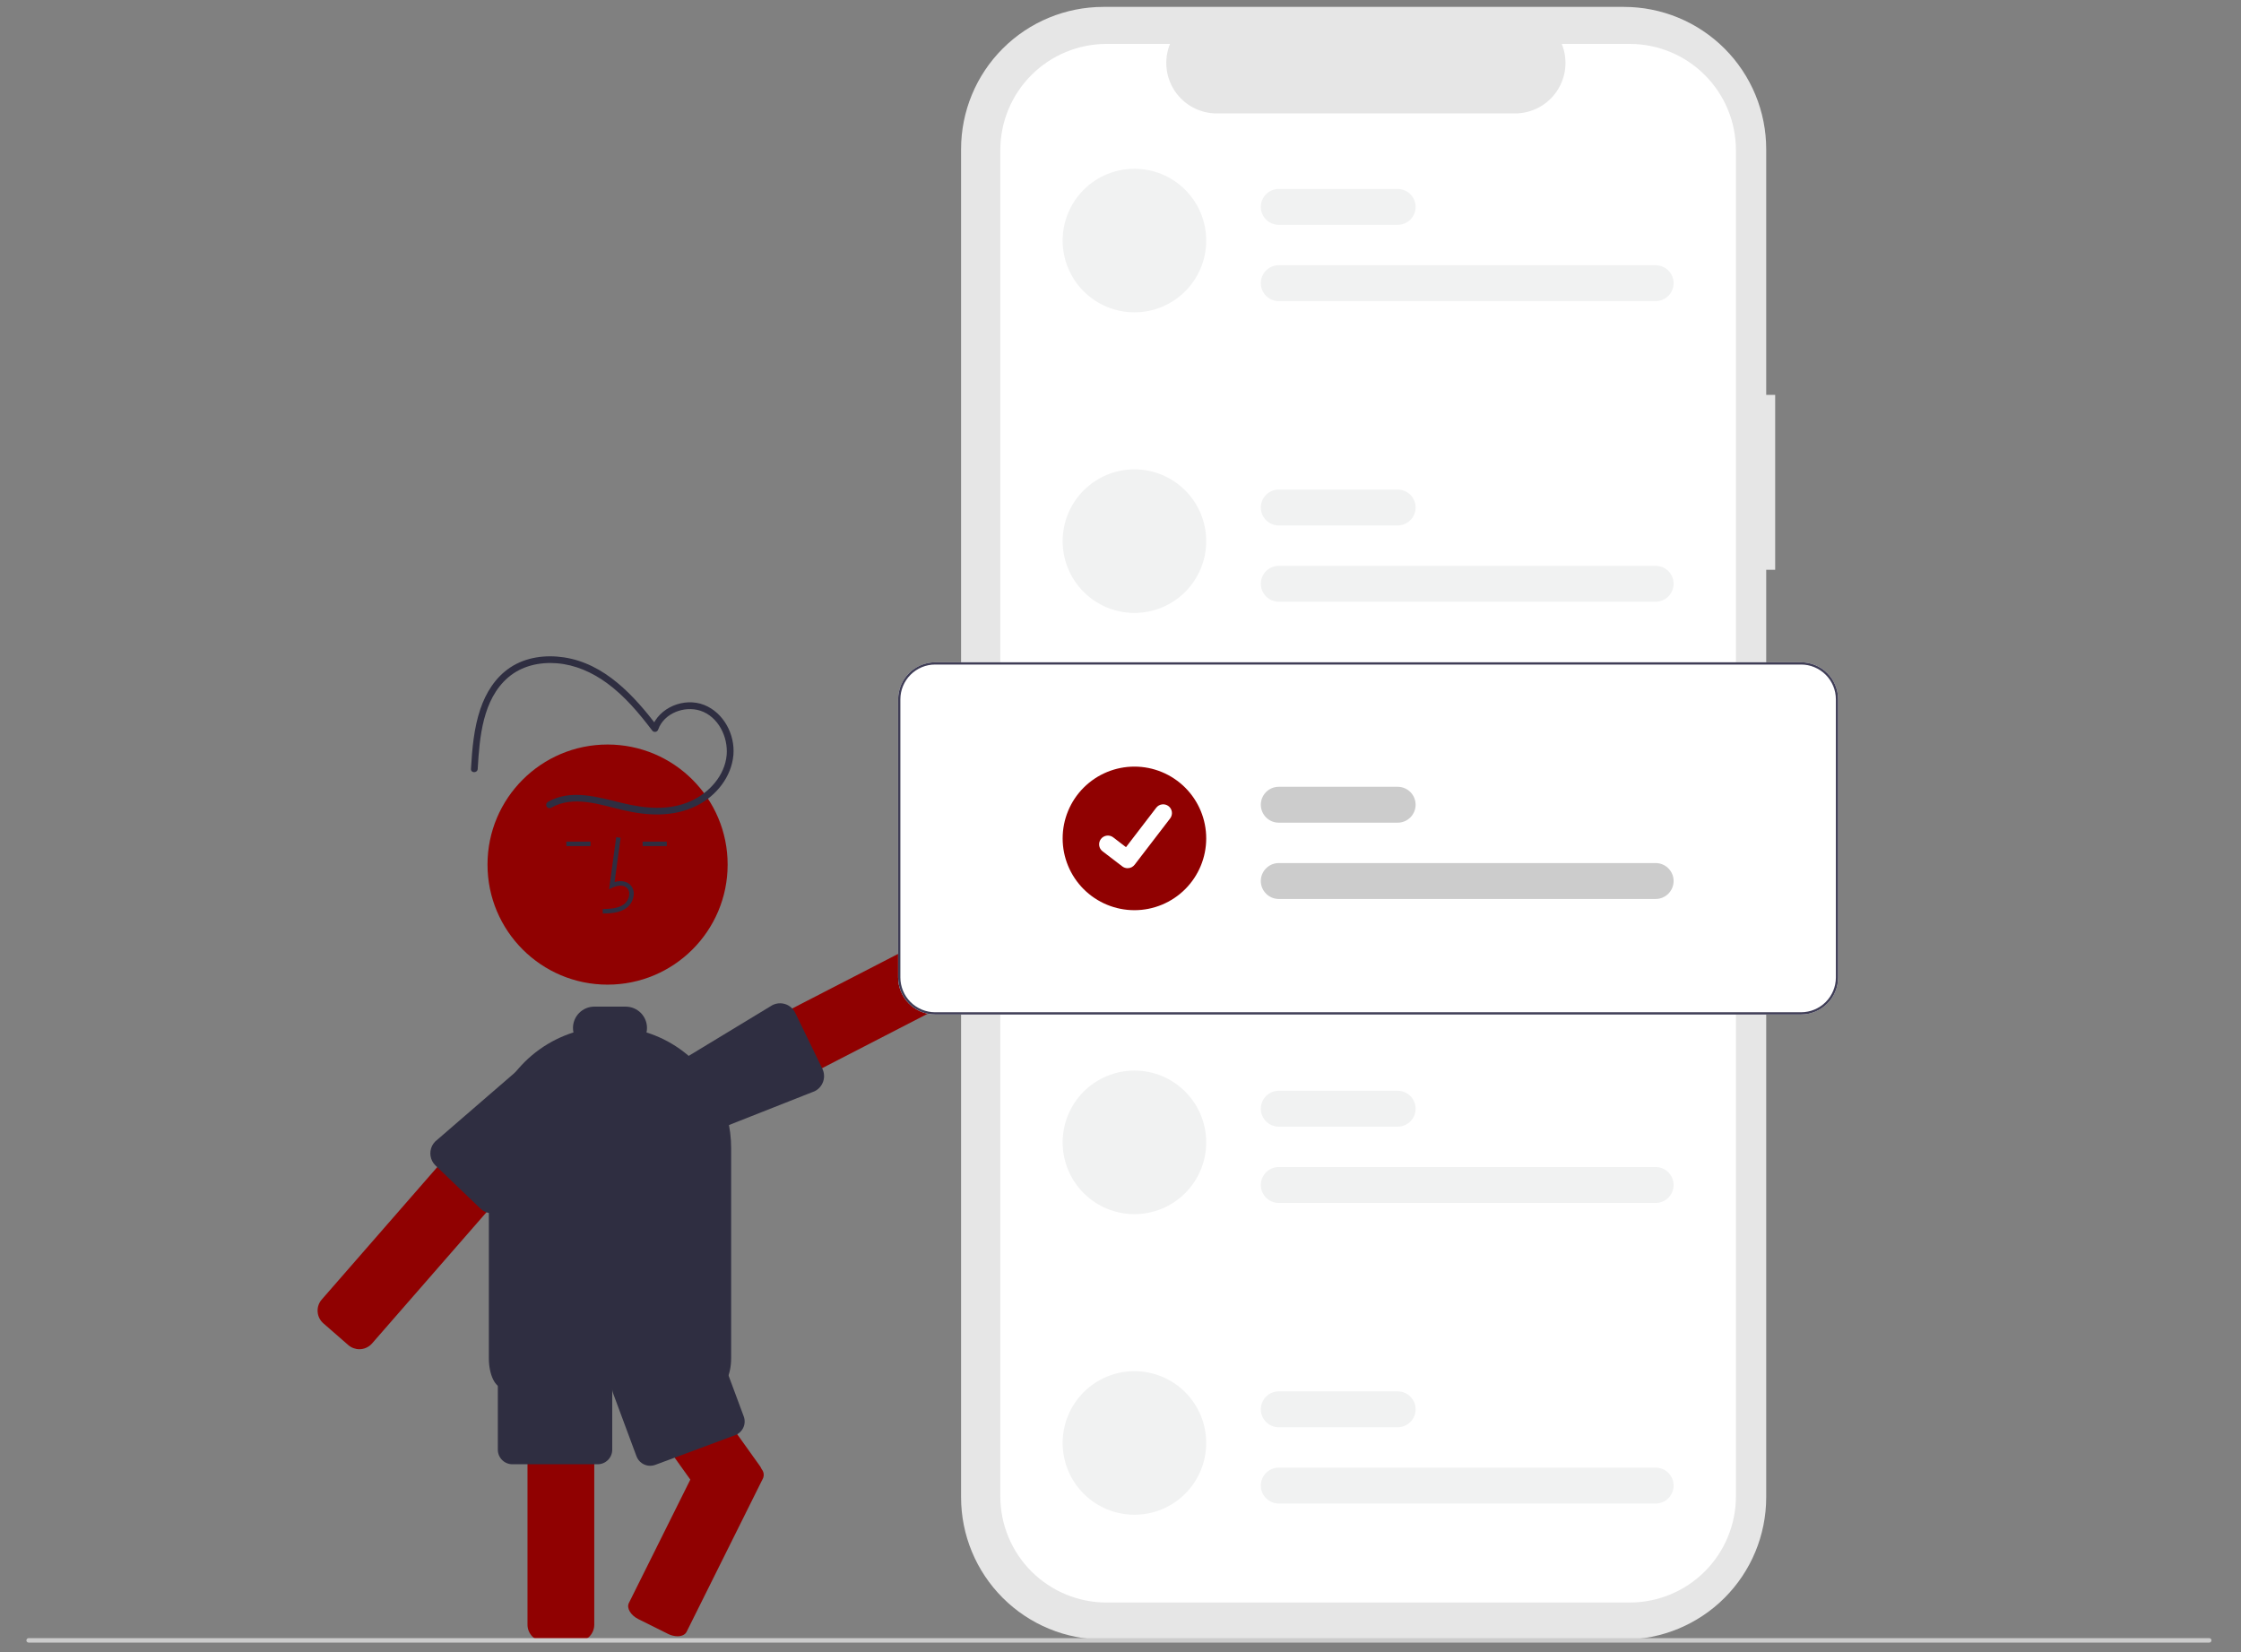
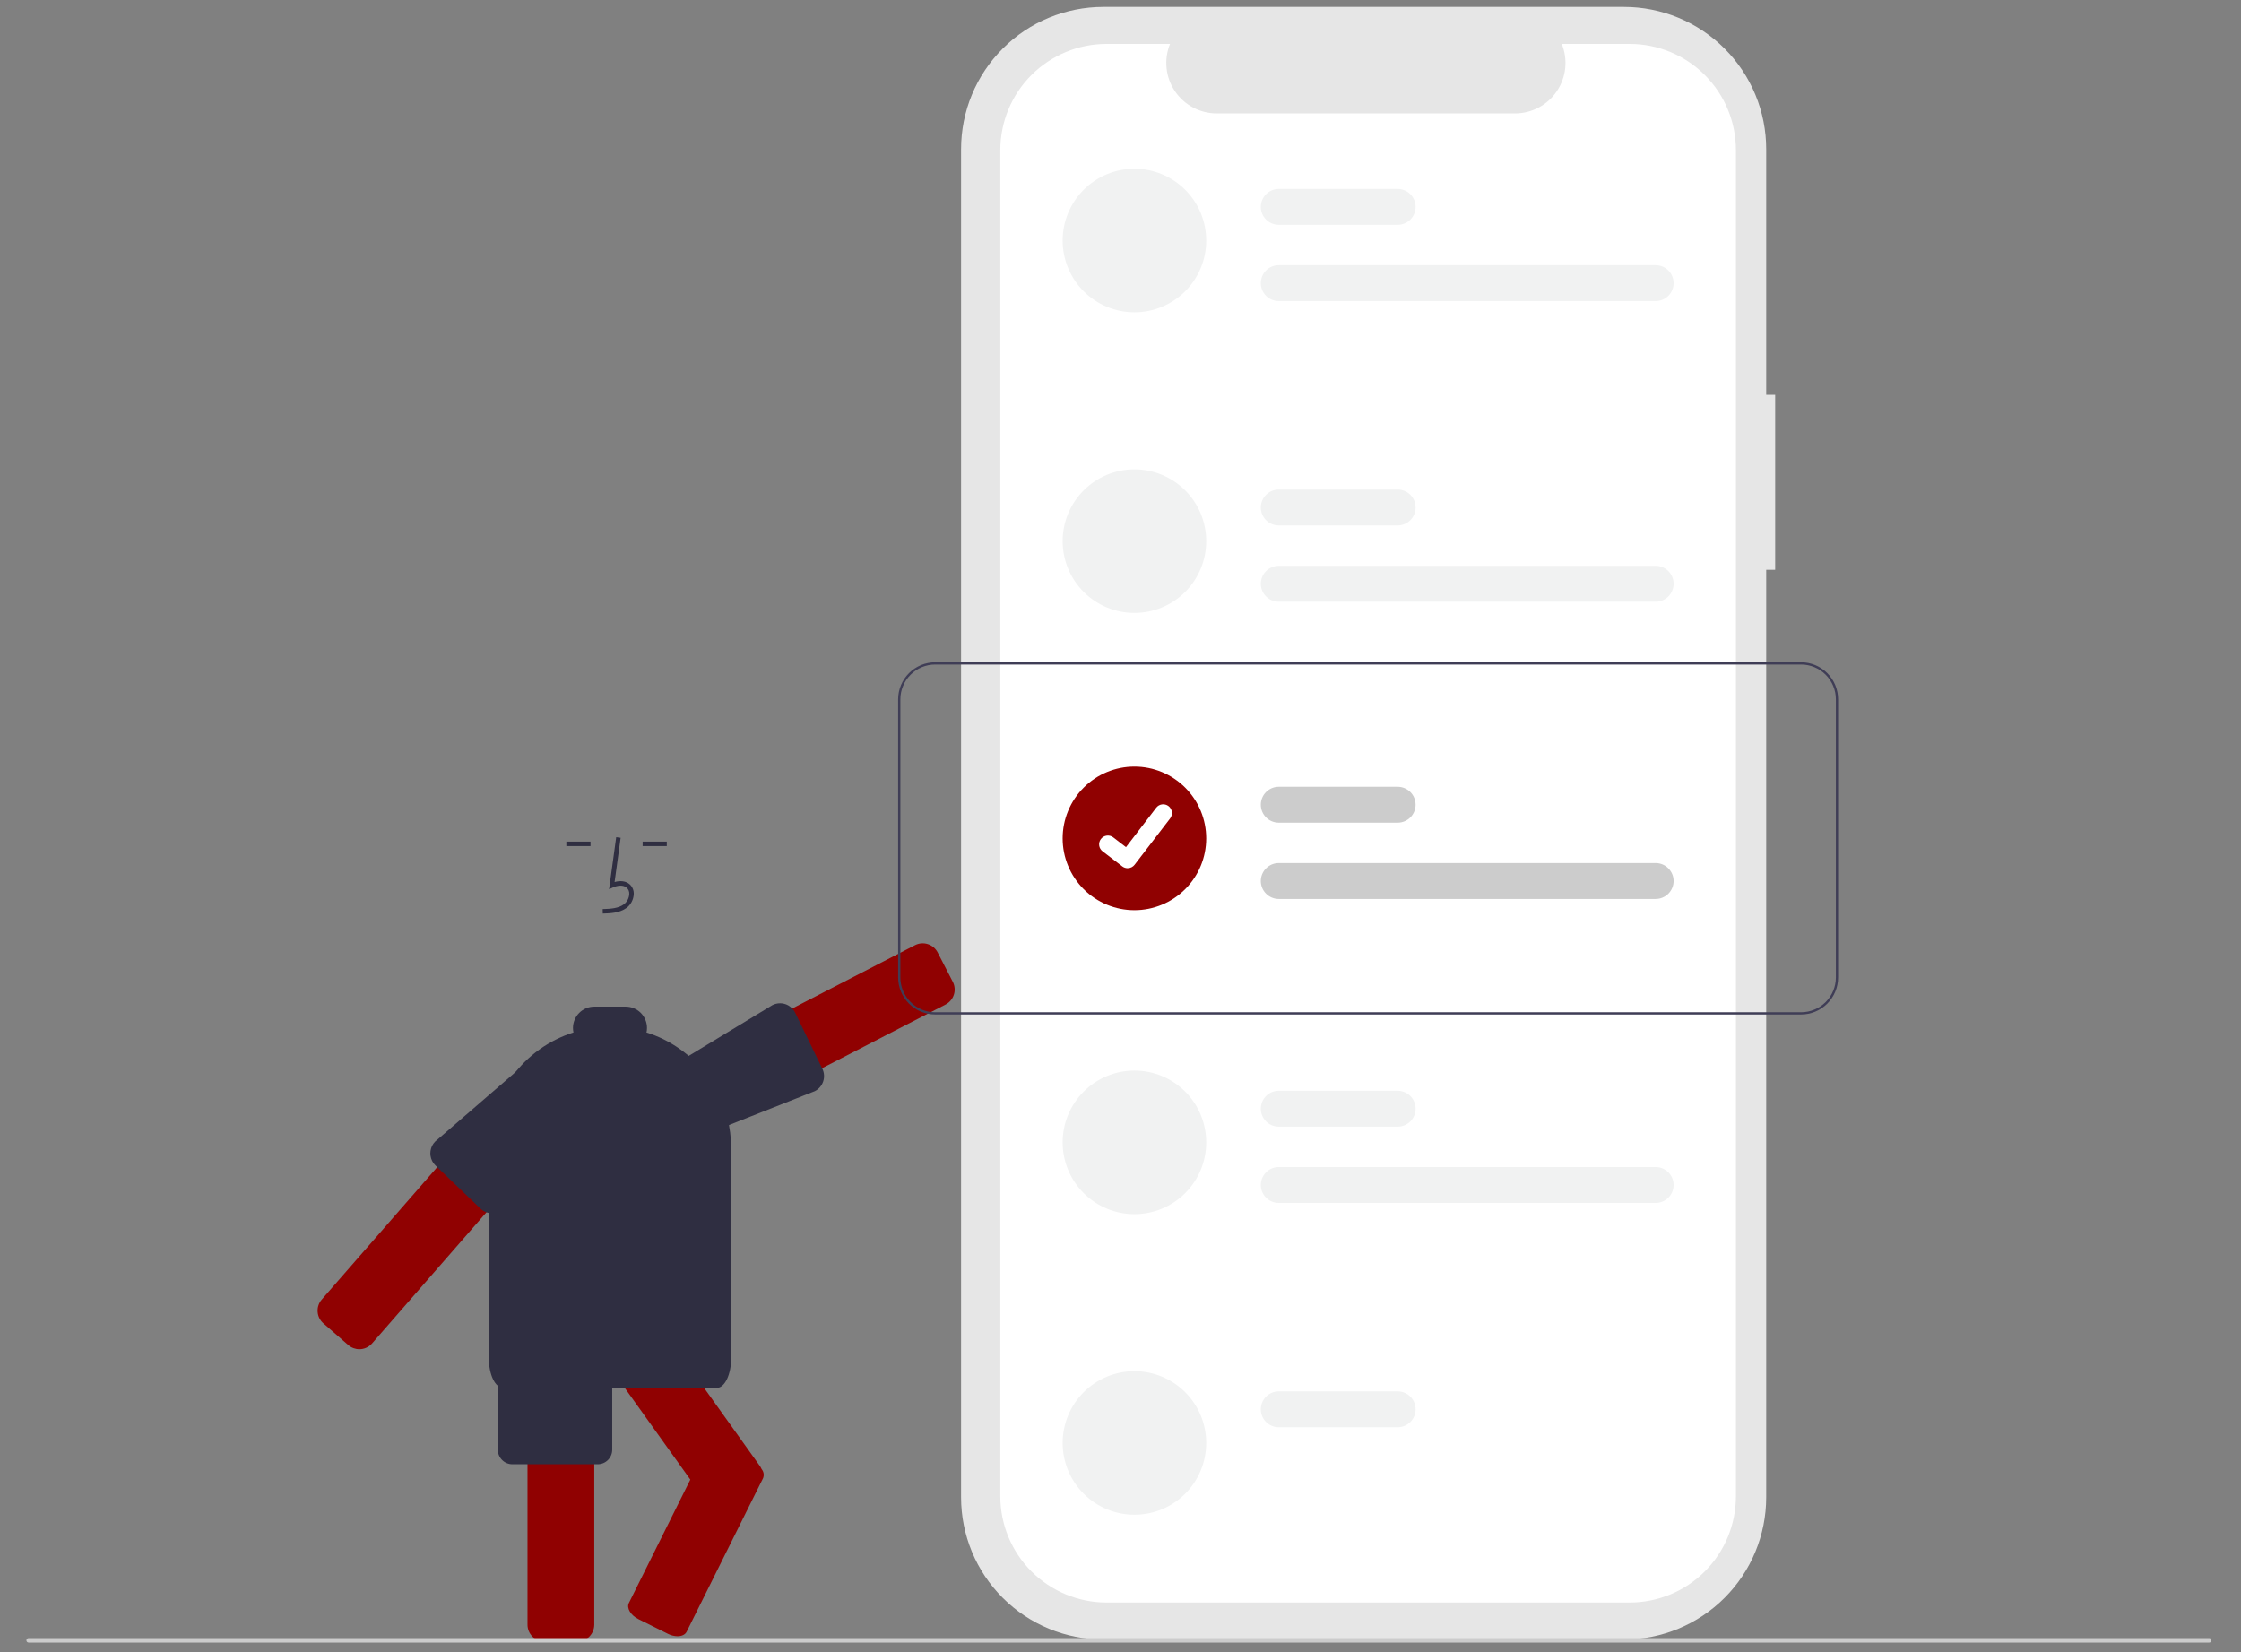
<svg xmlns="http://www.w3.org/2000/svg" width="137" height="101" viewBox="0 0 137 101" fill="none">
  <rect x="0" y="0" width="137" height="101" fill="#808080" stroke="none" />
  <g clip-path="url(#clip0_240_1144)">
    <g clip-path="url(#clip1_240_1144)">
      <g clip-path="url(#clip2_240_1144)">
        <g clip-path="url(#clip3_240_1144)">
          <path d="M108.523 24.141H107.974V9.118C107.974 7.976 107.749 6.845 107.312 5.79C106.875 4.735 106.235 3.777 105.427 2.969C104.62 2.162 103.661 1.521 102.606 1.084C101.552 0.647 100.421 0.422 99.279 0.422H67.449C65.143 0.422 62.931 1.338 61.301 2.969C59.67 4.6 58.754 6.811 58.754 9.118V91.539C58.754 93.845 59.67 96.056 61.301 97.687C62.931 99.318 65.143 100.234 67.449 100.234H99.279C101.585 100.234 103.797 99.318 105.427 97.687C107.058 96.057 107.974 93.845 107.974 91.539V34.836H108.523L108.523 24.141Z" fill="#E6E6E6" />
          <path d="M106.123 9.178V91.478C106.123 93.201 105.439 94.852 104.221 96.07C103.004 97.288 101.352 97.972 99.63 97.972H67.647C65.925 97.972 64.273 97.288 63.055 96.07C61.837 94.852 61.153 93.201 61.153 91.478V9.178C61.153 7.456 61.837 5.804 63.055 4.587C64.273 3.369 65.925 2.685 67.647 2.685H71.527C71.336 3.153 71.264 3.661 71.316 4.164C71.367 4.667 71.542 5.15 71.824 5.57C72.106 5.99 72.487 6.334 72.934 6.572C73.38 6.81 73.878 6.934 74.384 6.935H92.619C93.124 6.934 93.622 6.81 94.069 6.572C94.515 6.334 94.896 5.99 95.178 5.57C95.46 5.15 95.635 4.667 95.687 4.164C95.739 3.661 95.666 3.153 95.475 2.685H99.63C101.352 2.685 103.004 3.369 104.221 4.587C105.439 5.804 106.123 7.456 106.123 9.178Z" fill="white" />
          <path d="M21.969 82.485C21.72 82.485 21.48 82.395 21.292 82.232L19.767 80.902C19.562 80.722 19.436 80.469 19.418 80.197C19.399 79.925 19.488 79.656 19.667 79.45L30.757 66.735C30.779 66.71 30.802 66.685 30.828 66.662C31.014 66.487 31.258 66.388 31.513 66.383C31.768 66.379 32.015 66.469 32.208 66.637L33.734 67.967C33.836 68.056 33.919 68.164 33.979 68.285C34.039 68.406 34.074 68.538 34.084 68.672L34.084 68.673C34.093 68.808 34.075 68.943 34.032 69.071C33.989 69.199 33.921 69.317 33.832 69.419L22.744 82.134C22.647 82.244 22.528 82.333 22.395 82.393C22.261 82.454 22.116 82.485 21.969 82.485Z" fill="#900101" />
          <path d="M42.343 69.257C42.236 69.257 42.13 69.241 42.028 69.209C41.899 69.168 41.779 69.102 41.676 69.015C41.573 68.928 41.488 68.821 41.426 68.701L40.499 66.901C40.393 66.698 40.359 66.465 40.401 66.24C40.444 66.015 40.561 65.81 40.733 65.659C40.796 65.603 40.866 65.554 40.941 65.516L55.937 57.785C56.179 57.66 56.461 57.637 56.721 57.72C56.98 57.803 57.197 57.985 57.322 58.227L58.249 60.026C58.374 60.269 58.397 60.551 58.314 60.81C58.231 61.07 58.049 61.286 57.807 61.412L42.812 69.143C42.667 69.218 42.506 69.257 42.343 69.257Z" fill="#900101" />
          <path d="M42.073 69.694C41.882 69.693 41.694 69.639 41.532 69.539C41.369 69.439 41.237 69.295 41.15 69.125L40.242 67.316C40.132 67.097 40.104 66.847 40.163 66.609C40.167 66.591 40.173 66.571 40.179 66.552L40.184 66.534C40.2 66.486 40.216 66.419 40.234 66.341L40.245 66.296C40.312 66.005 40.396 65.642 40.563 65.491C40.584 65.472 40.608 65.455 40.634 65.442L47.217 61.451C47.339 61.389 47.472 61.351 47.608 61.34C47.745 61.329 47.882 61.346 48.012 61.389C48.27 61.475 48.484 61.66 48.607 61.903L50.27 65.33C50.391 65.574 50.411 65.856 50.325 66.114C50.239 66.373 50.054 66.587 49.811 66.709L42.52 69.587C42.382 69.657 42.228 69.694 42.073 69.694Z" fill="#2F2E41" />
-           <path d="M37.143 60.197C41.196 60.197 44.483 56.911 44.483 52.857C44.483 48.803 41.196 45.517 37.143 45.517C33.089 45.517 29.803 48.803 29.803 52.857C29.803 56.911 33.089 60.197 37.143 60.197Z" fill="#900101" />
-           <path d="M35.301 100.357H33.277C33.004 100.356 32.742 100.248 32.55 100.055C32.357 99.862 32.248 99.601 32.248 99.328V82.183C32.248 81.911 32.357 81.649 32.55 81.456C32.742 81.264 33.004 81.155 33.277 81.155H35.301C35.428 81.154 35.555 81.178 35.673 81.225C35.859 81.297 36.02 81.421 36.136 81.583C36.252 81.745 36.318 81.937 36.327 82.136C36.329 82.151 36.33 82.167 36.33 82.183V99.328C36.329 99.601 36.221 99.862 36.028 100.055C35.835 100.248 35.574 100.356 35.301 100.357Z" fill="#900101" />
+           <path d="M35.301 100.357H33.277C33.004 100.356 32.742 100.248 32.55 100.055C32.357 99.862 32.248 99.601 32.248 99.328V82.183C32.248 81.911 32.357 81.649 32.55 81.456C32.742 81.264 33.004 81.155 33.277 81.155H35.301C35.859 81.297 36.02 81.421 36.136 81.583C36.252 81.745 36.318 81.937 36.327 82.136C36.329 82.151 36.33 82.167 36.33 82.183V99.328C36.329 99.601 36.221 99.862 36.028 100.055C35.835 100.248 35.574 100.356 35.301 100.357Z" fill="#900101" />
          <path d="M46.584 89.846C46.574 89.83 46.563 89.814 46.552 89.799C46.524 89.734 46.489 89.672 46.448 89.614L42.997 84.786L40.154 80.811H35.305L35.648 81.289L36.258 82.144L38.149 84.788L42.202 90.456L38.445 98.002C38.292 98.309 38.554 98.751 39.027 98.987L40.839 99.889C41.018 99.981 41.217 100.03 41.419 100.034C41.674 100.034 41.886 99.94 41.975 99.76L46.645 90.379C46.682 90.293 46.696 90.198 46.685 90.104C46.674 90.011 46.639 89.922 46.584 89.846Z" fill="#900101" />
          <path d="M30.079 74.174C29.811 74.173 29.553 74.067 29.362 73.879L26.615 71.245C26.454 71.087 26.35 70.88 26.319 70.657C26.312 70.611 26.308 70.565 26.308 70.518C26.307 70.465 26.311 70.412 26.32 70.359C26.351 70.143 26.45 69.943 26.605 69.788L32.445 64.739C32.604 64.575 33.005 64.609 33.359 64.639L33.413 64.644C33.478 64.651 33.544 64.654 33.609 64.655C33.633 64.657 33.661 64.656 33.687 64.657C33.933 64.675 34.165 64.779 34.34 64.951L35.782 66.372C35.976 66.564 36.086 66.825 36.088 67.098C36.09 67.37 35.983 67.633 35.792 67.827L30.823 73.86C30.727 73.96 30.611 74.039 30.484 74.093C30.356 74.147 30.218 74.175 30.079 74.174Z" fill="#2F2E41" />
          <path d="M36.851 55.852L36.844 55.578C37.354 55.563 37.804 55.532 38.142 55.285C38.238 55.211 38.317 55.117 38.373 55.01C38.429 54.902 38.462 54.784 38.468 54.663C38.474 54.59 38.463 54.515 38.436 54.447C38.408 54.378 38.365 54.316 38.31 54.267C38.086 54.077 37.725 54.138 37.462 54.259L37.235 54.363L37.67 51.183L37.942 51.22L37.572 53.925C37.929 53.82 38.261 53.865 38.487 54.057C38.575 54.133 38.643 54.228 38.687 54.335C38.731 54.442 38.751 54.558 38.743 54.673C38.735 54.836 38.691 54.994 38.615 55.138C38.54 55.282 38.433 55.408 38.304 55.506C37.869 55.824 37.305 55.839 36.851 55.852Z" fill="#2F2E41" />
          <path d="M40.763 51.453H39.286V51.727H40.763V51.453Z" fill="#2F2E41" />
          <path d="M36.1 51.453H34.623V51.727H36.1V51.453Z" fill="#2F2E41" />
          <path d="M43.805 84.856H30.776C30.276 84.856 29.885 84.053 29.885 83.028V70.182C29.885 68.608 30.387 67.075 31.317 65.805C32.247 64.535 33.557 63.594 35.058 63.119C35.038 63.029 35.028 62.937 35.028 62.844C35.028 62.499 35.166 62.168 35.41 61.923C35.654 61.679 35.985 61.542 36.331 61.541H38.251C38.596 61.542 38.927 61.679 39.172 61.923C39.416 62.168 39.553 62.499 39.553 62.844C39.553 62.937 39.543 63.029 39.523 63.12C40.248 63.348 40.933 63.687 41.554 64.126C41.682 64.215 41.808 64.31 41.928 64.408C42.995 65.263 43.803 66.397 44.263 67.683C44.339 67.892 44.406 68.109 44.462 68.327L44.463 68.327C44.618 68.933 44.697 69.556 44.697 70.182V83.028C44.697 84.028 44.319 84.825 43.834 84.853C43.824 84.855 43.815 84.856 43.805 84.856Z" fill="#2F2E41" />
          <path d="M36.537 89.519H31.325C31.089 89.519 30.862 89.425 30.695 89.258C30.528 89.091 30.434 88.864 30.434 88.628V84.513C30.434 84.277 30.528 84.051 30.695 83.883C30.862 83.716 31.089 83.622 31.325 83.622H36.537C36.773 83.622 36.999 83.716 37.167 83.883C37.334 84.051 37.428 84.277 37.428 84.513V88.628C37.428 88.864 37.334 89.091 37.167 89.258C36.999 89.425 36.773 89.519 36.537 89.519Z" fill="#2F2E41" />
-           <path d="M39.748 89.612C39.566 89.612 39.388 89.556 39.239 89.453C39.089 89.349 38.975 89.202 38.911 89.031L37.478 85.174C37.396 84.953 37.406 84.708 37.504 84.493C37.602 84.278 37.782 84.111 38.004 84.028L42.889 82.213C43.11 82.131 43.355 82.14 43.57 82.239C43.785 82.337 43.952 82.517 44.035 82.738L45.468 86.595C45.55 86.817 45.541 87.062 45.442 87.277C45.344 87.492 45.164 87.659 44.943 87.741L40.057 89.556C39.959 89.593 39.854 89.612 39.748 89.612Z" fill="#2F2E41" />
-           <path d="M33.692 49.385C35.053 48.599 36.702 49.202 38.107 49.532C39.608 49.884 41.196 49.961 42.611 49.249C43.788 48.656 44.724 47.488 44.836 46.15C44.94 44.899 44.236 43.566 43.044 43.096C41.83 42.618 40.284 43.244 39.842 44.49L40.218 44.441C38.762 42.53 36.968 40.559 34.465 40.187C33.343 40.02 32.144 40.172 31.184 40.813C30.285 41.414 29.706 42.342 29.364 43.353C28.968 44.526 28.864 45.781 28.792 47.009C28.777 47.274 29.189 47.273 29.204 47.009C29.317 45.081 29.499 42.755 31.076 41.407C31.895 40.708 32.987 40.464 34.043 40.549C35.164 40.639 36.203 41.103 37.104 41.761C38.184 42.548 39.057 43.592 39.862 44.648C39.883 44.682 39.914 44.709 39.95 44.726C39.986 44.743 40.026 44.749 40.066 44.744C40.105 44.739 40.143 44.722 40.173 44.697C40.204 44.671 40.226 44.637 40.238 44.599C40.594 43.599 41.841 43.133 42.812 43.449C43.909 43.806 44.516 45.051 44.424 46.15C44.319 47.408 43.356 48.467 42.242 48.97C40.901 49.577 39.431 49.429 38.043 49.094C36.568 48.738 34.903 48.21 33.484 49.03C33.439 49.059 33.407 49.103 33.394 49.155C33.382 49.207 33.39 49.262 33.417 49.308C33.444 49.354 33.487 49.388 33.539 49.402C33.59 49.417 33.645 49.411 33.692 49.385Z" fill="#2F2E41" />
          <path d="M69.352 10.317C68.775 10.317 68.205 10.431 67.672 10.651C67.14 10.872 66.656 11.195 66.248 11.603C65.841 12.01 65.517 12.494 65.297 13.027C65.076 13.559 64.963 14.13 64.963 14.706C64.963 15.282 65.076 15.853 65.297 16.386C65.517 16.918 65.841 17.402 66.248 17.809C66.656 18.217 67.14 18.54 67.672 18.761C68.204 18.981 68.775 19.095 69.352 19.095C70.516 19.095 71.632 18.632 72.455 17.809C73.278 16.986 73.74 15.87 73.74 14.706C73.74 13.542 73.278 12.426 72.455 11.603C71.632 10.78 70.516 10.317 69.352 10.317Z" fill="#F1F2F2" />
          <path d="M101.216 18.409H78.175C77.884 18.409 77.605 18.294 77.4 18.088C77.194 17.882 77.078 17.603 77.078 17.312C77.078 17.021 77.194 16.742 77.4 16.536C77.605 16.33 77.884 16.215 78.175 16.215H101.216C101.507 16.215 101.786 16.33 101.992 16.536C102.197 16.742 102.313 17.021 102.313 17.312C102.313 17.603 102.197 17.882 101.992 18.088C101.786 18.294 101.507 18.409 101.216 18.409Z" fill="#F1F2F2" />
          <path d="M85.444 13.746H78.175C77.884 13.746 77.605 13.63 77.4 13.425C77.194 13.219 77.078 12.94 77.078 12.649C77.078 12.358 77.194 12.079 77.4 11.873C77.605 11.667 77.884 11.552 78.175 11.552H85.444C85.735 11.552 86.014 11.667 86.22 11.873C86.426 12.079 86.541 12.358 86.541 12.649C86.541 12.94 86.426 13.219 86.22 13.425C86.014 13.63 85.735 13.746 85.444 13.746Z" fill="#F1F2F2" />
          <path d="M69.352 28.695C68.775 28.695 68.205 28.809 67.672 29.029C67.14 29.25 66.656 29.573 66.248 29.981C65.841 30.388 65.517 30.872 65.297 31.404C65.076 31.937 64.963 32.508 64.963 33.084C64.963 33.66 65.076 34.231 65.297 34.763C65.517 35.296 65.841 35.78 66.248 36.187C66.656 36.595 67.14 36.918 67.672 37.139C68.204 37.359 68.775 37.473 69.352 37.473C70.516 37.473 71.632 37.01 72.455 36.187C73.278 35.364 73.74 34.248 73.74 33.084C73.74 31.92 73.278 30.804 72.455 29.981C71.632 29.158 70.516 28.695 69.352 28.695Z" fill="#F1F2F2" />
          <path d="M101.216 36.787H78.175C77.884 36.787 77.605 36.671 77.4 36.465C77.194 36.26 77.078 35.98 77.078 35.69C77.078 35.398 77.194 35.119 77.4 34.914C77.605 34.708 77.884 34.592 78.175 34.592H101.216C101.507 34.592 101.786 34.708 101.992 34.914C102.197 35.119 102.313 35.398 102.313 35.69C102.313 35.98 102.197 36.26 101.992 36.465C101.786 36.671 101.507 36.787 101.216 36.787Z" fill="#F1F2F2" />
          <path d="M85.444 32.124H78.175C77.884 32.124 77.605 32.008 77.4 31.803C77.194 31.597 77.078 31.318 77.078 31.027C77.078 30.736 77.194 30.457 77.4 30.251C77.605 30.045 77.884 29.93 78.175 29.93H85.444C85.735 29.93 86.014 30.045 86.22 30.251C86.426 30.457 86.541 30.736 86.541 31.027C86.541 31.318 86.426 31.597 86.22 31.803C86.014 32.008 85.735 32.124 85.444 32.124Z" fill="#F1F2F2" />
          <path d="M69.352 65.45C68.188 65.45 67.071 65.913 66.248 66.736C65.425 67.559 64.963 68.675 64.963 69.839C64.963 71.003 65.425 72.119 66.248 72.942C67.071 73.765 68.188 74.228 69.352 74.228C70.516 74.228 71.632 73.765 72.455 72.942C73.278 72.119 73.74 71.003 73.74 69.839C73.74 68.675 73.278 67.559 72.455 66.736C71.632 65.913 70.516 65.45 69.352 65.45Z" fill="#F1F2F2" />
          <path d="M101.216 73.542H78.175C77.884 73.542 77.605 73.426 77.4 73.221C77.194 73.015 77.078 72.736 77.078 72.445C77.078 72.154 77.194 71.875 77.4 71.669C77.605 71.463 77.884 71.348 78.175 71.348H101.216C101.507 71.348 101.786 71.463 101.992 71.669C102.197 71.875 102.313 72.154 102.313 72.445C102.313 72.736 102.197 73.015 101.992 73.221C101.786 73.426 101.507 73.542 101.216 73.542Z" fill="#F1F2F2" />
          <path d="M85.444 68.879H78.175C77.884 68.879 77.605 68.763 77.4 68.558C77.194 68.352 77.078 68.073 77.078 67.782C77.078 67.491 77.194 67.212 77.4 67.006C77.605 66.8 77.884 66.685 78.175 66.685H85.444C85.735 66.685 86.014 66.8 86.22 67.006C86.426 67.212 86.541 67.491 86.541 67.782C86.541 68.073 86.426 68.352 86.22 68.558C86.014 68.763 85.735 68.879 85.444 68.879Z" fill="#F1F2F2" />
          <path d="M69.352 83.828C68.775 83.828 68.205 83.941 67.672 84.162C67.14 84.382 66.656 84.706 66.248 85.113C65.841 85.521 65.517 86.004 65.297 86.537C65.076 87.069 64.963 87.64 64.963 88.216C64.963 88.793 65.076 89.363 65.297 89.896C65.517 90.428 65.841 90.912 66.248 91.32C66.656 91.727 67.14 92.05 67.672 92.271C68.204 92.491 68.775 92.605 69.352 92.605C70.516 92.605 71.632 92.143 72.455 91.32C73.278 90.496 73.74 89.38 73.74 88.216C73.74 87.052 73.278 85.936 72.455 85.113C71.632 84.29 70.516 83.828 69.352 83.828Z" fill="#F1F2F2" />
-           <path d="M101.216 91.919H78.175C77.884 91.919 77.605 91.804 77.4 91.598C77.194 91.392 77.078 91.113 77.078 90.822C77.078 90.531 77.194 90.252 77.4 90.046C77.605 89.841 77.884 89.725 78.175 89.725H101.216C101.507 89.725 101.786 89.841 101.992 90.046C102.197 90.252 102.313 90.531 102.313 90.822C102.313 91.113 102.197 91.392 101.992 91.598C101.786 91.804 101.507 91.919 101.216 91.919Z" fill="#F1F2F2" />
          <path d="M85.444 87.256H78.175C77.884 87.256 77.605 87.141 77.4 86.935C77.194 86.729 77.078 86.45 77.078 86.159C77.078 85.868 77.194 85.589 77.4 85.383C77.605 85.178 77.884 85.062 78.175 85.062H85.444C85.735 85.062 86.014 85.178 86.22 85.383C86.426 85.589 86.541 85.868 86.541 86.159C86.541 86.45 86.426 86.729 86.22 86.935C86.014 87.141 85.735 87.256 85.444 87.256Z" fill="#F1F2F2" />
-           <path d="M110.107 62.022H57.169C56.569 62.021 55.994 61.782 55.57 61.358C55.146 60.934 54.907 60.359 54.906 59.759V42.753C54.907 42.153 55.146 41.578 55.57 41.153C55.994 40.729 56.569 40.49 57.169 40.49H110.107C110.707 40.49 111.283 40.729 111.707 41.153C112.131 41.578 112.37 42.153 112.37 42.753V59.759C112.37 60.359 112.131 60.934 111.707 61.358C111.283 61.782 110.707 62.021 110.107 62.022Z" fill="white" />
          <path d="M69.352 46.867C68.188 46.867 67.071 47.33 66.248 48.153C65.425 48.976 64.963 50.092 64.963 51.256C64.963 52.42 65.425 53.536 66.248 54.359C67.071 55.182 68.188 55.645 69.352 55.645C70.516 55.645 71.632 55.182 72.455 54.359C73.278 53.536 73.74 52.42 73.74 51.256C73.74 50.092 73.278 48.976 72.455 48.153C71.632 47.33 70.516 46.867 69.352 46.867Z" fill="#900101" />
          <path d="M101.216 54.959H78.175C77.884 54.959 77.605 54.843 77.4 54.637C77.194 54.431 77.078 54.152 77.078 53.861C77.078 53.57 77.194 53.291 77.4 53.086C77.605 52.88 77.884 52.764 78.175 52.764H101.216C101.507 52.764 101.786 52.88 101.992 53.086C102.197 53.291 102.313 53.57 102.313 53.861C102.313 54.152 102.197 54.431 101.992 54.637C101.786 54.843 101.507 54.959 101.216 54.959Z" fill="#CCCCCC" />
          <path d="M85.444 50.295H78.175C77.884 50.295 77.605 50.18 77.4 49.974C77.194 49.768 77.078 49.489 77.078 49.198C77.078 48.907 77.194 48.628 77.4 48.422C77.605 48.217 77.884 48.101 78.175 48.101H85.444C85.735 48.101 86.014 48.217 86.22 48.422C86.426 48.628 86.541 48.907 86.541 49.198C86.541 49.489 86.426 49.768 86.22 49.974C86.014 50.18 85.735 50.295 85.444 50.295Z" fill="#CCCCCC" />
          <path d="M110.107 62.022H57.169C56.569 62.021 55.994 61.782 55.57 61.358C55.146 60.934 54.907 60.359 54.906 59.759V42.753C54.907 42.153 55.146 41.578 55.57 41.153C55.994 40.729 56.569 40.49 57.169 40.49H110.107C110.707 40.49 111.283 40.729 111.707 41.153C112.131 41.578 112.37 42.153 112.37 42.753V59.759C112.37 60.359 112.131 60.934 111.707 61.358C111.283 61.782 110.707 62.021 110.107 62.022ZM57.169 40.627C56.606 40.627 56.065 40.852 55.667 41.25C55.268 41.649 55.044 42.189 55.043 42.753V59.759C55.044 60.322 55.268 60.863 55.667 61.261C56.065 61.66 56.606 61.884 57.169 61.885H110.107C110.671 61.884 111.211 61.66 111.61 61.261C112.008 60.863 112.233 60.322 112.233 59.759V42.753C112.233 42.189 112.008 41.649 111.61 41.25C111.211 40.852 110.671 40.627 110.107 40.627H57.169Z" fill="#3F3D56" />
          <path d="M68.935 53.078C68.82 53.078 68.707 53.041 68.615 52.972L68.609 52.967L67.402 52.044C67.289 51.958 67.216 51.83 67.197 51.689C67.178 51.548 67.217 51.405 67.303 51.292C67.39 51.18 67.517 51.106 67.658 51.087C67.799 51.068 67.942 51.106 68.055 51.193L68.836 51.792L70.684 49.382C70.727 49.326 70.78 49.279 70.841 49.244C70.902 49.209 70.969 49.186 71.039 49.177C71.109 49.168 71.18 49.172 71.248 49.191C71.316 49.209 71.379 49.24 71.435 49.283L71.435 49.283L71.424 49.299L71.436 49.283C71.549 49.37 71.622 49.498 71.641 49.639C71.659 49.779 71.621 49.922 71.535 50.035L69.362 52.868C69.312 52.934 69.247 52.986 69.173 53.023C69.099 53.059 69.018 53.078 68.936 53.077L68.935 53.078Z" fill="white" />
          <path d="M135.057 100.422H1.751C1.715 100.422 1.68 100.408 1.654 100.382C1.629 100.356 1.614 100.321 1.614 100.285C1.614 100.249 1.629 100.214 1.654 100.188C1.68 100.162 1.715 100.148 1.751 100.148H135.057C135.093 100.148 135.128 100.162 135.154 100.188C135.18 100.214 135.194 100.249 135.194 100.285C135.194 100.321 135.18 100.356 135.154 100.382C135.128 100.408 135.093 100.422 135.057 100.422Z" fill="#CCCCCC" />
        </g>
      </g>
    </g>
  </g>
  <defs>
    <clipPath id="clip0_240_1144">
      <rect width="136" height="100" fill="white" transform="translate(0.404 0.422)" />
    </clipPath>
    <clipPath id="clip1_240_1144">
      <rect width="136" height="100" fill="white" transform="translate(0.404 0.422)" />
    </clipPath>
    <clipPath id="clip2_240_1144">
      <rect width="136" height="100" fill="white" transform="translate(0.404 0.422)" />
    </clipPath>
    <clipPath id="clip3_240_1144">
      <rect width="133.58" height="100" fill="white" transform="translate(1.614 0.422)" />
    </clipPath>
  </defs>
</svg>